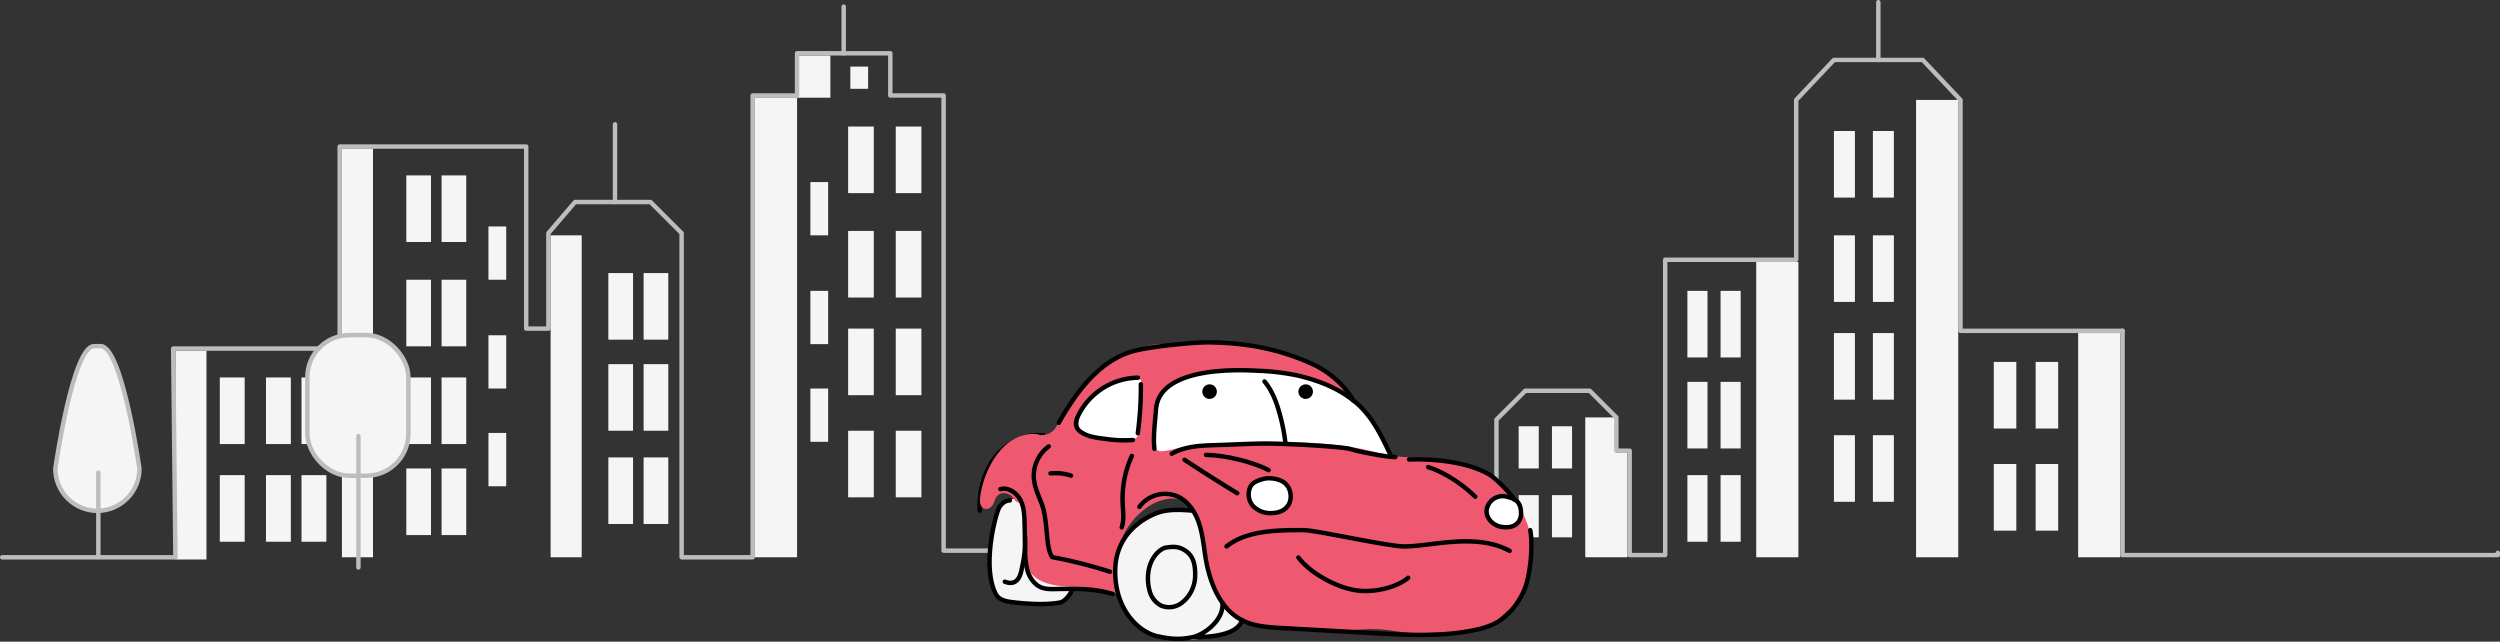
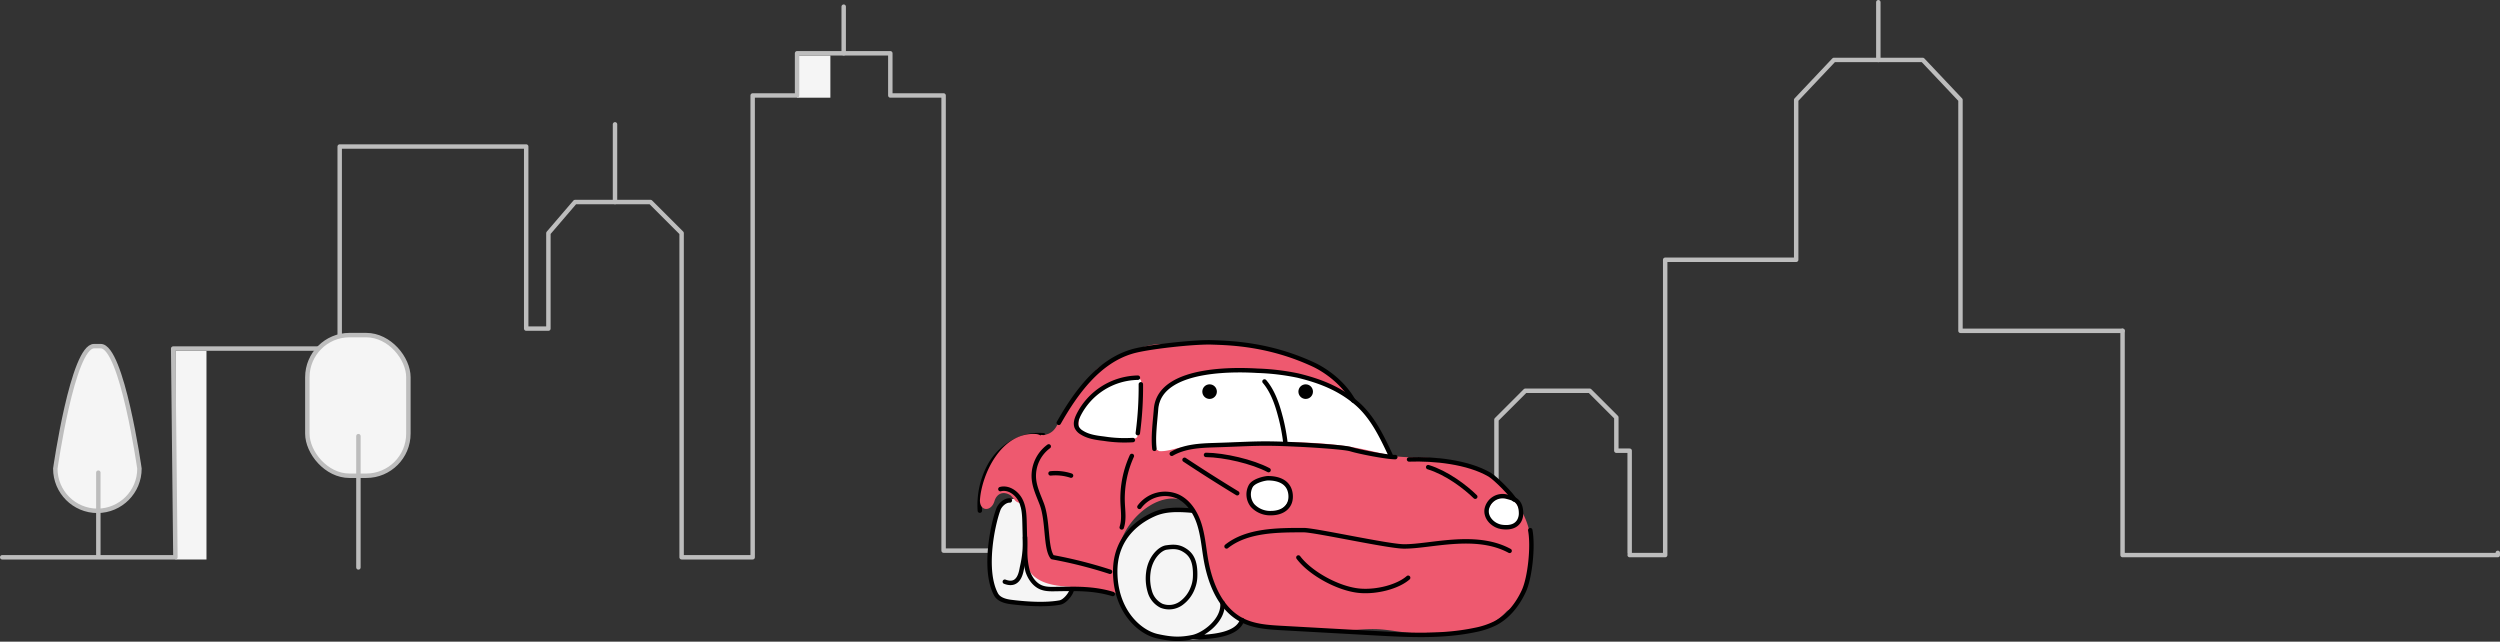
<svg xmlns="http://www.w3.org/2000/svg" width="1126" height="289" viewBox="0 0 1126 289">
  <rect x="0" y="0" width="1126" height="289" fill="#333333" stroke="none" />
  <g fill="none" fill-rule="evenodd">
    <g transform="translate(1 1)">
      <path fill="#F5F5F5" d="M78 157h14v94H78zM358 24h15v19h-15z" />
      <path stroke="#BDBDBD" stroke-linecap="round" stroke-linejoin="round" stroke-width="2" d="M882 148h73M882 44v104M808 44l17-18h40l17 18M808 116V44M749 116h59M749 249V116M733 249h16M0 250h78l-1-94h75V65h84v82h10v-43l12-14h34l14 14v146h32V42h20V23h42v19h24v205h22" />
-       <path fill="#F5F5F5" d="M182 78h11.12v30H182zM197.88 78H209v30h-11.12zM273 122h11.12v30H273zM247 105h14v145h-14zM153 66h14v184h-14zM288.88 122H300v30h-11.12zM273 163h11.12v30H273zM288.88 163H300v30h-11.12zM273 205h11.12v30H273zM288.88 205H300v30h-11.12zM759 130h9.06v30H759zM698 191h9.06v19H698zM683 191h9.06v19H683zM698 222h9.06v19H698zM683 222h9.06v19H683zM773.94 130H783v30h-9.06zM759 171h9.06v30H759zM773.94 171H783v30h-9.06zM759 213h9.06v30H759zM773.94 213H783v30h-9.06zM219 101h8v24h-8zM219 150h8v24h-8zM219 194h8v24h-8zM364 81h8v24h-8zM382 29h8v10h-8zM364 130h8v24h-8zM364 174h8v24h-8zM182 125h11.12v30H182zM197.88 125H209v30h-11.12zM182 169h11.12v30H182zM197.88 169H209v30h-11.12zM118.8 169H130v30h-11.2zM98 169h11.2v30H98zM134.8 169H146v30h-11.2zM118.8 213H130v30h-11.2zM98 213h11.2v30H98zM134.8 213H146v30h-11.2zM182 210h11.12v30H182zM197.88 210H209v30h-11.12zM339 43h19v207h-19zM862 44h19v206h-19zM790 117h19v133h-19zM713 203h19v47h-19zM713 187h14v16h-14zM935 149h19v101h-19zM381 56h11.55v30H381zM381 103h11.55v30H381zM381 147h11.55v30H381zM402.45 56H414v30h-11.55zM402.45 103H414v30h-11.55zM402.45 147H414v30h-11.55zM402.45 193H414v30h-11.55zM381 193h11.55v30H381zM825 58h9.45v30H825zM842.55 58H852v30h-9.45zM825 105h9.45v30H825zM842.55 105H852v30h-9.45zM825 149h9.45v30H825zM842.55 149H852v30h-9.45zM825 195h9.45v30H825zM842.55 195H852v30h-9.45zM897 162h10.15v30H897zM915.85 162H926v30h-10.15zM897 208h10.15v30H897zM915.85 208H926v30h-10.15z" />
      <path stroke="#BDBDBD" stroke-linecap="round" stroke-linejoin="round" stroke-width="2" d="M733 248v-46h-6v-15l-12-12M715 175h-29l-13 13v60M379 23V2M845 26V0M276 90V55M955 148v101h169v-1" />
      <path fill="#F5F5F5" stroke="#BDBDBD" stroke-width="2" d="M42.91 229.08c-10.493 0-19-8.507-19-19 0 0 7.85-55.18 17.45-55.18h3c9.6 0 17.45 55.18 17.45 55.18 0 10.454-8.446 18.945-18.9 19z" />
      <path stroke="#BDBDBD" stroke-linecap="round" stroke-linejoin="round" stroke-width="2" d="M43.29 249v-37.12" />
      <rect width="45.51" height="63.35" x="137.43" y="149.93" fill="#F5F5F5" stroke="#BDBDBD" stroke-width="2" rx="18.98" />
      <path stroke="#BDBDBD" stroke-linecap="round" stroke-linejoin="round" stroke-width="2" d="M160.43 254.57v-59.13" />
    </g>
    <g transform="translate(441 154)">
      <path fill="#FFF" d="M59 52s-22-3-18-16S60 11 79 8s63 2 70 5 33 18 36 41-83 2-83 2L74 67s-33-6-30-13 15-2 15-2z" />
      <path fill="#F5F5F5" d="M97 76s-32-5-36 27c3 43 46.55 29.12 46.55 29.12S117 132 120 124c3-8-11-48-23-48zM16.12 70.63s-11 0-11.07 21.7c-.07 21.7 3.1 22.09 4.52 23.39 1.42 1.3 23.74 4 28.08 1.16S42 108 42 108L25 77l-8.88-6.37z" />
      <path stroke="#000" stroke-linecap="round" stroke-linejoin="round" stroke-width="2" d="M.32 76a37.37 37.37 0 0 1 4.34-20.17 27.18 27.18 0 0 1 15.69-12.94 23.59 23.59 0 0 1 8.58-.85" />
      <path fill="#EE596F" fill-rule="nonzero" d="M240 69.89a14.31 14.31 0 0 0-1.39-1.66A9 9 0 0 0 237 65.6c-8.16-9.59-20.71-11.9-32.59-13.19-6.59-.72-13.61 0-20.05-1.48-6.92-1.59-13.65-3.3-20.71-4.22-14.39-1.88-28.89-1.71-43.36-1.38a144.72 144.72 0 0 0-22.72 1.86 47.06 47.06 0 0 0-7.12.44c-1.55.23-6.37 1.88-9.39 1.54a7.17 7.17 0 0 0-2.13-1 2 2 0 0 1-.2-.39A3.65 3.65 0 0 0 78 46c.48-3.3.64-6.65 1-10 .5-4.95 2-7.44 3-12.32.49-.19 6.18-8.19 21.1-9.67 5-.5 10-1 15-1.33a81.27 81.27 0 0 1 33.53 4.85 3.72 3.72 0 0 0 2.46.09c1.93 1.38 5.1 2.09 6.64 4 3.38 4.18 7.64.92-.43-4.83-15.72-11.2-29.72-14.58-47.2-15.6-10.38-.61-20.52.25-30.79-.23-9.44-.44-29.77 10.33-29.73 12-2 1.22-16 20.27-16 22.23-1.17.18-1.43 5.72-7.13 6.68-.75.34-1.46-.32-1.79.28a4.79 4.79 0 0 0-2.11-.67C9.88 40.54 1.28 59.62.39 70.89c-.43 5.38 5 5.91 6.53.77 1-3.27 3.85-4.7 7.24-2.57a27.49 27.49 0 0 1 2.21 2.51 4.37 4.37 0 0 0 2.26 1 4.32 4.32 0 0 0 1.48 3.73c.26 4.61.15 9.2 0 13.84-.17 4.14-.08 8.47 2 12.18 3.59 6.26 11.36 7.59 18.94 7.92a4 4 0 0 0 3.1 1.6l9.36.48c.4.28 3.68.39 4.2.51 6.64 1.49 4-1.41 3.72-4.53-.08-.83-.33-4.77-.29-6.11.12-4.17 2.93-13.22 3.33-14.07a32.65 32.65 0 0 1 10.22-12.91c7.49-5.63 15-5.64 18-3 4.54 1.49 7.77 17.16 8.66 20.78 1.8 7.37 3.66 14.78 6.71 21.75 5.9 13.49 20.67 13.57 33.17 13.95.52 0 11.27.45 16.15 1 7.08.76 14-.49 21.05-.36 7.05.13 14.08 2.21 21.29 1.8 7.21-.41 14.45.06 21.51-1a28 28 0 0 0 16.26-8.68c1.29-1.37 4.84-2.06 5.1-3.56.18-.14 2.42-5.35 3.64-7.65 2.48-4.66 2.4-10 2.61-15.28a36.6 36.6 0 0 0-8.84-25.1zM72.15 30.83c-.56 4.1 0 11.08-1.17 12.26-1.77 1.07-8.27 3-25.82-2.8a14.87 14.87 0 0 1 .38-7.63c1.34-3.65 4.36-7 7.23-9.54a27 27 0 0 1 17.2-7c1 0 2.45.17 2.87 1.23.42 1.06 0 1.74 0 4-.62 3.12-.26 6.32-.69 9.48z" />
      <ellipse cx="147.08" cy="22.39" fill="#000" rx="3.28" ry="3.29" />
      <ellipse cx="103.8" cy="22.39" fill="#000" rx="3.28" ry="3.29" />
      <ellipse cx="130.76" cy="69.21" fill="#FFF" stroke="#000" stroke-linecap="round" stroke-linejoin="round" stroke-width=".5" rx="9.32" ry="7.89" />
      <ellipse cx="236.32" cy="77.1" fill="#FFF" rx="7.06" ry="7.09" />
      <path stroke="#000" stroke-linecap="round" stroke-linejoin="round" stroke-width="2" d="M193.63 52.93c11.36-.4 26.42 1.13 36.27 6.84 3 1.74 11 10.18 11 11.15M202.25 56.4c8.33 2.53 16.72 8.9 21.21 13.32M102.19 50.89c8.22.08 20.9 3 28.18 6.85" />
      <path stroke="#000" stroke-linecap="round" stroke-linejoin="round" stroke-width="2" d="M244.08 77.27c0-6.15-3.59-6.83-6.82-7.65a7.29 7.29 0 0 0-8.66 5.85c-.52 3.91 3 7.34 6.84 7.87 8.95 1.22 8.64-6.07 8.64-6.07zM140.26 68.61c-.67-6-6.16-7.22-10.18-7.21-1.29 0-6.57 1.13-7.81 3.64a8 8 0 0 0 .87 8.62 10.76 10.76 0 0 0 8.25 3.45c5.73 0 9.45-3.22 8.87-8.5zM168.52 26.4c-4.93-8.71-13.29-14.05-18.05-16.26C130.37.84 112.84.49 104.72.2c-7.42-.26-28.81 2-35.93 4.14-15 4.46-25.15 18.41-32.92 32.1" />
      <path stroke="#000" stroke-linecap="round" stroke-linejoin="round" stroke-width="2" d="M78.95 48.15c-.65-5.54.31-12.3.73-17.86 1.54-20.14 40.55-17.57 45.83-17.3 6.05.195 12.073.914 18 2.15 9.86 2.39 18.58 5.74 26.34 12.31 7.18 6.09 11.4 14.9 15.41 23.44M9.58 66.3c3.55-.94 7.28 1.6 9 4.88 1.72 3.28 1.8 7.12 1.89 10.8l.28 11.9a33.53 33.53 0 0 0 1.13 9.48c1 3 3 5.9 5.91 7.14 2.33 1 5 .84 7.48.8 8.77-.14 16.54-.3 24.93 2.24M72.2 74.29a14.33 14.33 0 0 1 17.36-4.63c4.71 2.24 7.81 7 9.47 12 1.66 5 2.1 10.24 2.94 15.4 1.82 11.2 6.41 23.13 16.47 28.28 5.45 2.79 11.76 3.18 17.87 3.52l41.83 2.33c15.1.84 30.4 1.67 45.2-1.45a35.58 35.58 0 0 0 9.09-3c5.84-3 10.11-8.53 12.89-14.51 2.78-5.98 4.29-20.1 2.91-27.44" />
      <path stroke="#000" stroke-linecap="round" stroke-linejoin="round" stroke-width="2" d="M238.93 94.11c-15.47-8.41-36.05-1.81-47.79-2-7.31-.12-39.78-7.32-44.89-7.34-11.57 0-25.56-.05-34.81 7.34M31.35 47.06a16.48 16.48 0 0 0-6.69 14.54c.34 3.92 2.08 7.55 3.49 11.21 3 7.69 1.64 20.15 4.82 24.14a203.08 203.08 0 0 1 26 6.58M32.17 59.22a22.34 22.34 0 0 1 9.23 1M72.84 19.09a156.83 156.83 0 0 1-1.37 22M71.5 16.11a30.48 30.48 0 0 0-26.82 17c-.8 1.67-1.45 3.64-.71 5.34a5.56 5.56 0 0 0 2.16 2.31c3 1.94 6.61 2.41 10.12 2.83a59.6 59.6 0 0 0 13 .61M96 76c-7.29-.65-12.36-.5-17.07 1.54-5 2.18-17.64 9-17.64 25.82 0 17.69 10.88 27.38 18.91 29.17 6.76 1.51 10.63 1.5 15.85.47 5.22-1.03 14.24-7.67 13.55-15.47M96 133c10 0 20.42-1.37 22.45-7.71M41.8 111.37c-.37 2.19-3.22 5.6-5.39 6-6.53 1.22-15.47.61-22.18-.25-2.5-.32-5.4-1.15-6.61-3.38C1.76 102.9 6.1 82.15 8.7 75.31c.67-1.76 2.87-4 5.13-3.91" />
      <path stroke="#000" stroke-linecap="round" stroke-linejoin="round" stroke-width="2" d="M11.57 108c6.77 2.62 7.42-5.07 7.81-6.71a51.13 51.13 0 0 0 1.3-13.25M193.23 106.22c-4.56 4-13.93 6.52-21.74 5.87-9.51-.79-22.3-7.79-27.69-15M187.44 51.88c-4 0-16.13-2.37-20-3.56-3.16-1-21-2-24.28-2.12-17.23-.85-20-.22-37.27.3-6.57.2-13.43.58-19.12 3.88M92.21 93.6c-2.66-1.57-5.09-1.39-7.9-1-2.81.39-7.32 4.54-8.11 11.3a20.71 20.71 0 0 0 .67 8.51 10.16 10.16 0 0 0 5.27 6.43 9.34 9.34 0 0 0 8.68-1 15 15 0 0 0 5.45-7.15 14.67 14.67 0 0 0 1-4.63c.38-8.06-2.18-10.76-5.06-12.46zM128.53 17.82c4.71 5.46 6.6 13.78 7.36 16.52a85 85 0 0 1 2.05 11M92.52 53.09a749.662 749.662 0 0 0 23.73 15.06M68.79 51.36a46.37 46.37 0 0 0-4.15 21.19c.16 3.68.74 7.47-.42 11" />
    </g>
  </g>
</svg>